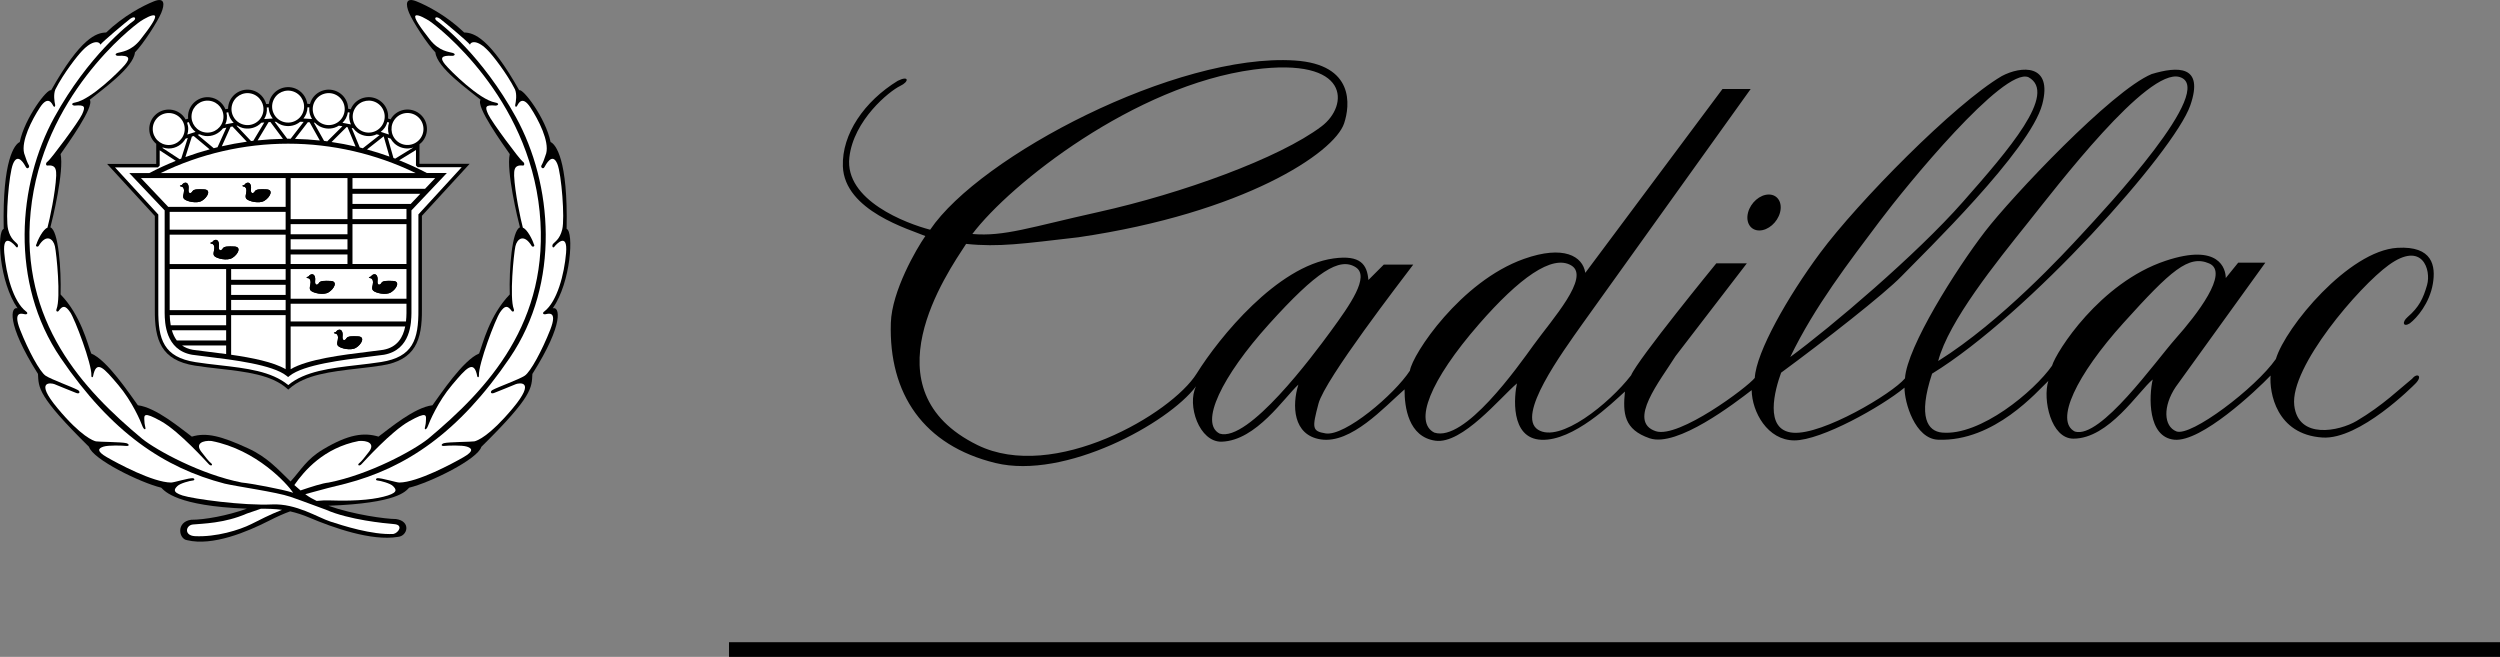
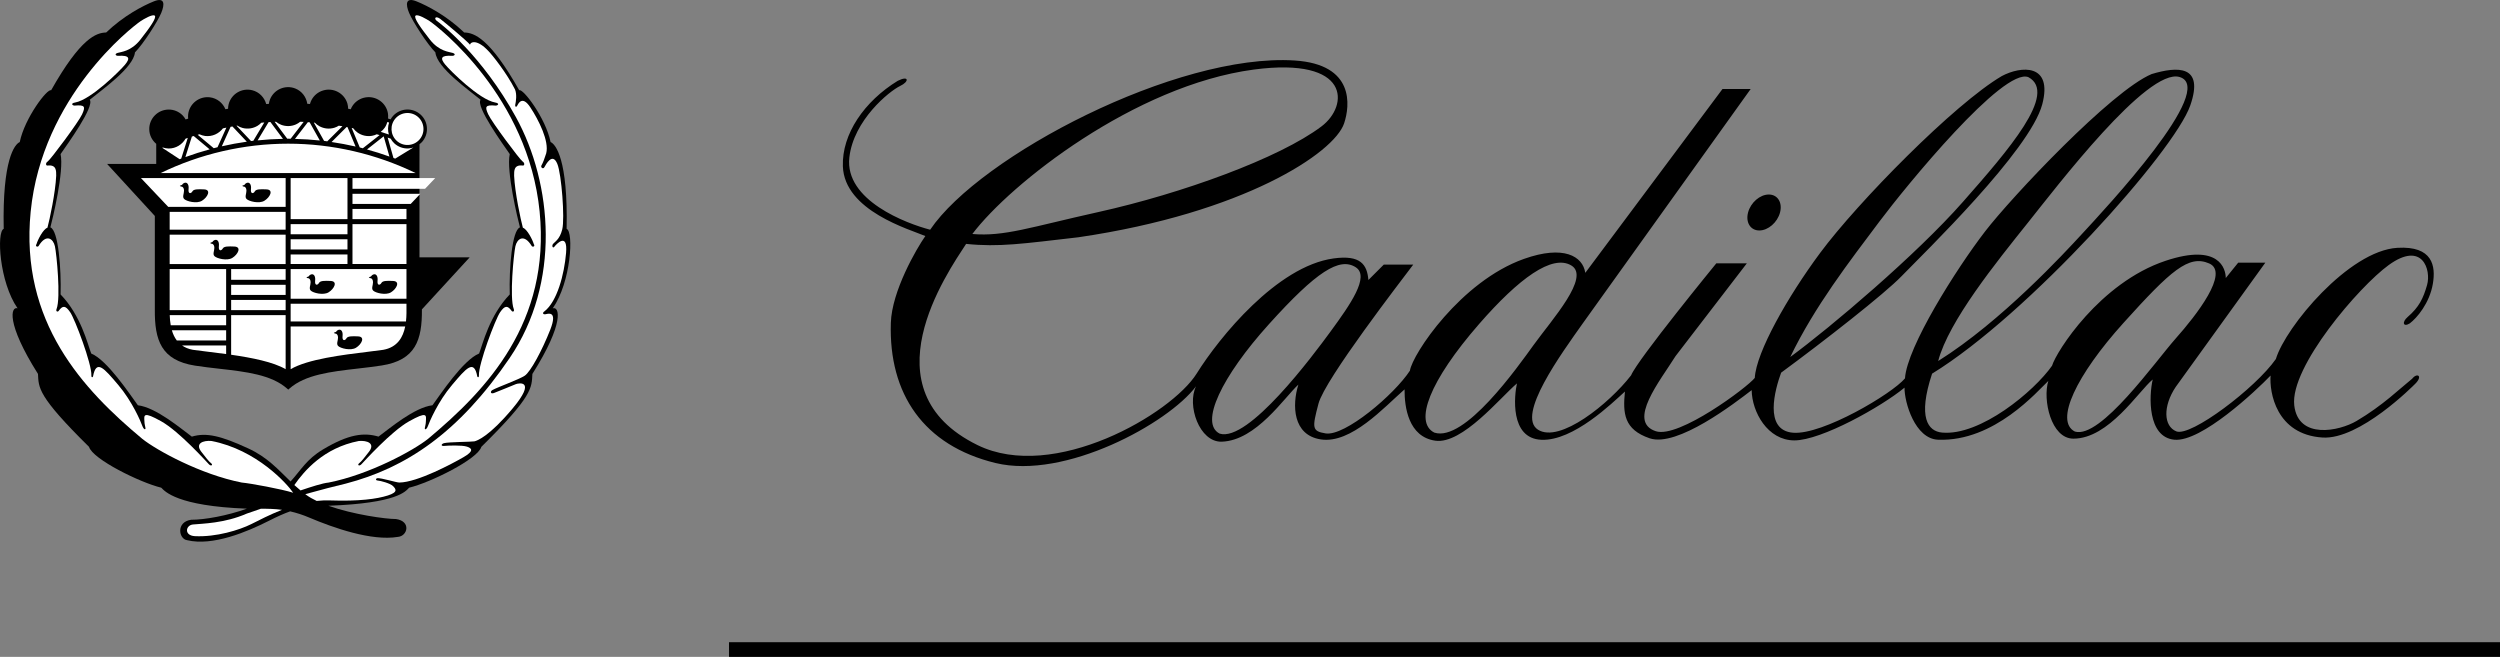
<svg xmlns="http://www.w3.org/2000/svg" id="Ebene_1" viewBox="0 0 2484.69 652.86">
  <rect x="0" y="0" width="2484.69" height="652.86" fill="#808080" stroke="none" />
  <defs>
    <style>.cls-1{fill:#fff;}.cls-2{fill:none;stroke:#000;stroke-miterlimit:14.61;stroke-width:14.61px;}</style>
  </defs>
-   <path d="M416.9,162.73l.03-19.35c.82-.65,1.62-1.32,2.34-2.1,3.48-3.78,5.3-8.8,5.06-13.93-.21-5.14-2.47-9.97-6.27-13.43-7.9-7.21-20.14-6.66-27.36,1.22-.96,1.06-1.8,2.23-2.5,3.48-.84-.28-1.69-.56-2.54-.83.19-1.7.16-3.43-.11-5.12-.84-5.07-3.68-9.59-7.88-12.55-8.73-6.18-20.81-4.13-27,4.58-.84,1.21-1.54,2.52-2.09,3.89-.86-.18-1.72-.34-2.58-.52-.01-1.75-.26-3.5-.74-5.19-1.46-4.93-4.84-9.06-9.37-11.48-4.52-2.45-9.83-2.98-14.75-1.49-4.92,1.46-9.06,4.84-11.48,9.37-.7,1.31-1.21,2.68-1.59,4.08-.88-.07-1.77-.13-2.65-.19-.99-6.67-5.35-12.66-12.07-15.27-9.97-3.85-21.18,1.09-25.06,11.06-.52,1.39-.88,2.83-1.08,4.29-.88.05-1.75.1-2.63.16-1.79-6.53-6.87-11.96-13.88-13.73-10.37-2.59-20.89,3.7-23.5,14.07-.37,1.44-.51,2.9-.54,4.35-.88.15-1.75.31-2.62.46-2.59-6.22-8.29-10.96-15.44-11.84-10.61-1.29-20.27,6.25-21.59,16.86-.18,1.48-.15,2.93,0,4.35-.84.26-1.69.53-2.53.79-.84-1.52-1.88-2.93-3.09-4.17-3.63-3.64-8.56-5.67-13.7-5.65-5.14,0-10.07,2.04-13.69,5.69-3.64,3.63-5.67,8.56-5.65,13.7,0,5.91,2.73,11.13,6.92,14.68v19.94h-48.85l47.47,51.73v93.01c-.27,30.5,6.31,50.46,39.92,55.75,7.86,1.23,16.02,2.16,23.92,3.06,26.7,3.03,51.92,5.9,67.62,19.76l1.15,1.02,1.15-1.02c15.75-13.91,41.17-16.82,68.07-19.92,7.83-.9,15.92-1.83,23.7-3.05,33.61-5.28,40.19-25.25,39.92-55.76v-92.99l47.48-51.72h-49.89Z" />
+   <path d="M416.9,162.73l.03-19.35c.82-.65,1.62-1.32,2.34-2.1,3.48-3.78,5.3-8.8,5.06-13.93-.21-5.14-2.47-9.97-6.27-13.43-7.9-7.21-20.14-6.66-27.36,1.22-.96,1.06-1.8,2.23-2.5,3.48-.84-.28-1.69-.56-2.54-.83.19-1.7.16-3.43-.11-5.12-.84-5.07-3.68-9.59-7.88-12.55-8.73-6.18-20.81-4.13-27,4.58-.84,1.21-1.54,2.52-2.09,3.89-.86-.18-1.72-.34-2.58-.52-.01-1.75-.26-3.5-.74-5.19-1.46-4.93-4.84-9.06-9.37-11.48-4.52-2.45-9.83-2.98-14.75-1.49-4.92,1.46-9.06,4.84-11.48,9.37-.7,1.31-1.21,2.68-1.59,4.08-.88-.07-1.77-.13-2.65-.19-.99-6.67-5.35-12.66-12.07-15.27-9.97-3.85-21.18,1.09-25.06,11.06-.52,1.39-.88,2.83-1.08,4.29-.88.05-1.75.1-2.63.16-1.79-6.53-6.87-11.96-13.88-13.73-10.37-2.59-20.89,3.7-23.5,14.07-.37,1.44-.51,2.9-.54,4.35-.88.15-1.75.31-2.62.46-2.59-6.22-8.29-10.96-15.44-11.84-10.61-1.29-20.27,6.25-21.59,16.86-.18,1.48-.15,2.93,0,4.35-.84.26-1.69.53-2.53.79-.84-1.52-1.88-2.93-3.09-4.17-3.63-3.64-8.56-5.67-13.7-5.65-5.14,0-10.07,2.04-13.69,5.69-3.64,3.63-5.67,8.56-5.65,13.7,0,5.91,2.73,11.13,6.92,14.68v19.94h-48.85l47.47,51.73v93.01c-.27,30.5,6.31,50.46,39.92,55.75,7.86,1.23,16.02,2.16,23.92,3.06,26.7,3.03,51.92,5.9,67.62,19.76l1.15,1.02,1.15-1.02c15.75-13.91,41.17-16.82,68.07-19.92,7.83-.9,15.92-1.83,23.7-3.05,33.61-5.28,40.19-25.25,39.92-55.76l47.48-51.72h-49.89Z" />
  <path class="cls-1" d="M393.26,117.47c2.84-3.12,6.8-4.97,11.02-5.15,4.21-.2,8.33,1.3,11.43,4.15,3.12,2.84,4.97,6.81,5.15,11.02.2,4.21-1.3,8.33-4.15,11.43-2.84,3.12-6.8,4.97-11.02,5.15-4.21.2-8.33-1.29-11.43-4.15-6.46-5.93-6.91-15.97-1-22.45Z" />
  <path class="cls-1" d="M388.29,137.84c.97,1.68,2.11,3.27,3.62,4.65,3.78,3.48,8.8,5.3,13.93,5.06,1.72-.08,3.36-.45,4.95-.95h.03s-18.04,11.06-18.04,11.06c-.58-.23-1.16-.45-1.74-.67l-5.74-20.23c1,.34,1.99.72,2.99,1.08h0ZM288.86,319.52v-17.64h115.12v9.4c-.04,2.61-.18,5.4-.49,8.24h-114.63ZM402.72,324.49c-2.12,10.57-7.64,20.64-21.84,23.19-4.06.58-9.18,1.21-14.61,1.87-25.83,3.15-60.41,7.39-77.41,17.39v-42.45h113.86ZM288.86,296.91v-29.52h115.12v29.52h-115.12ZM345.35,222.74v10.1h-56.49v-10.1h56.49ZM288.86,217.77v-40.82h56.49v40.82h-56.49ZM345.35,237.82v10.1h-56.49v-10.1h56.49ZM345.35,252.89v9.52h-56.49v-9.52h56.49ZM350.32,262.41v-39.67h53.66v39.67h-53.66ZM350.32,217.77v-10.1h53.66v10.1h-53.66ZM350.32,202.7v-10.1h67.43l-9.57,10.1h-57.86ZM350.32,187.62v-10.67h82.25l-10.11,10.67h-72.14ZM159.71,171.98c39.23-19.04,82.76-29.18,126.67-29.18s87.44,10.14,126.67,29.18h-253.34ZM229.73,308.21v-10.1h54.17v10.1h-54.17ZM283.89,313.18v53.75c-12.22-7.18-33.52-11.39-54.17-14.36v-39.39h54.17ZM229.73,293.14v-10.1h54.17v10.1h-54.17ZM229.73,278.07v-10.65h54.17v10.65h-54.17ZM168.63,262.45v-29.24h115.26v29.24h-115.26ZM175.93,338.36v.28c-2.4-3.06-4.03-6.62-5.12-10.38h53.95v10.1h-48.83ZM224.76,343.33v8.55c-6.36-.86-12.58-1.63-18.36-2.33-5.44-.66-10.59-1.29-14.75-1.89-4.37-.79-7.87-2.32-10.74-4.33h43.85s0,0,0,0ZM169.68,323.29c-.57-3.34-.9-6.72-.99-10.1h56.07v10.1h-55.08ZM168.63,308.21v-40.8h56.12v40.8h-56.12ZM168.63,228.24v-17.64h115.26v17.64h-115.26ZM167.31,205.63v.09l-27.26-28.77h143.85v28.67h-116.59ZM351.07,127.51c1.18,1.56,2.53,3.01,4.18,4.17,4.18,2.99,9.39,4.17,14.45,3.3,1.64-.3,3.23-.81,4.73-1.52.95.27,1.9.51,2.84.8l-16.67,13.12c-1.02-.27-2.03-.6-3.05-.85l-8.05-19.38c.53.11,1.04.25,1.57.37h0ZM381.33,135.49l5.71,20.11c-7.33-2.65-14.77-5-22.29-7.06l16.59-13.06ZM353.4,145.64c-7.89-1.82-15.85-3.32-23.87-4.5l14.97-14.92.9.17,8,19.25h0ZM325.27,140.49c-1.07-.14-2.12-.34-3.18-.47l-10.17-18.15c.35.03.7.08,1.06.11,1.33,1.39,2.87,2.57,4.55,3.51,4.52,2.45,9.83,2.98,14.75,1.49,1.61-.48,3.07-1.22,4.47-2.07,1.2.18,2.41.33,3.6.54l-15.09,15.03ZM317.88,139.63c-8.22-.87-16.46-1.4-24.72-1.58l12.84-16.64c.58.04,1.16.1,1.75.14l10.13,18.09ZM288.87,137.91c-.83,0-1.66-.08-2.49-.08-.3,0-.61.03-.91.03l-12.49-16.77c.46-.02.92-.02,1.39-.04,1.5,1.22,3.18,2.22,4.97,2.94,4.79,1.87,10.12,1.75,14.82-.34,1.53-.68,2.9-1.59,4.18-2.61,1.16.03,2.32.03,3.47.09l-12.94,16.78ZM281.23,137.99c-8.42.15-16.81.66-25.18,1.53l10.88-18.13c.61-.04,1.21-.11,1.82-.15l12.47,16.75h0ZM251.76,139.91c-.76.09-1.52.17-2.28.26l-14.4-15.24c.24-.04.49-.07.74-.11,1.68,1.04,3.47,1.9,5.43,2.39,5.02,1.26,10.23.49,14.67-2.17,1.39-.85,2.66-1.88,3.79-3.06.99-.09,1.98-.2,2.97-.28l-10.91,18.19h0ZM245.3,140.82c-8.34,1.17-16.64,2.7-24.85,4.58l8.72-19.35,1.84-.35,14.29,15.12ZM216.22,146.32c-1.26.31-2.52.66-3.78.98l-15.95-13.34c.59-.18,1.18-.33,1.77-.49,1.75.79,3.59,1.42,5.58,1.67,7.06.87,13.65-2.25,17.7-7.53,1.15-.26,2.29-.54,3.45-.77l-8.78,19.48ZM208.38,148.44c-8.15,2.21-16.21,4.77-24.14,7.68l6.46-20.41c.6-.19,1.21-.36,1.81-.54l15.87,13.27ZM180.13,157.59c-.52.2-1.03.45-1.55.65l-17.31-11.33.67-.28c1.84.58,3.76.98,5.78.98,7.15-.01,13.34-3.96,16.68-9.75.74-.27,1.48-.56,2.23-.81l-6.5,20.54h0ZM386.71,121.8c-1.31,3.84-1.39,7.99-.23,11.88-2.69-.92-5.38-1.8-8.09-2.64,1.47-1.12,2.77-2.45,3.86-3.94,1.28-1.81,2.15-3.8,2.75-5.86l1.71.56Z" />
-   <path class="cls-1" d="M353.5,106.69c5.08-7.15,14.99-8.83,22.15-3.76,3.45,2.43,5.77,6.14,6.47,10.3.72,4.16-.26,8.42-2.71,11.86-2.46,3.46-6.11,5.76-10.3,6.47s-8.4-.25-11.86-2.71-5.76-6.11-6.47-10.3c-.72-4.15.26-8.42,2.71-11.85ZM347.52,111.9c-.51,2.38-.57,4.83-.16,7.23.27,1.6.79,3.1,1.43,4.54-2.8-.58-5.61-1.12-8.42-1.62,1.31-1.31,2.49-2.76,3.4-4.44,1.03-1.92,1.65-3.98,1.99-6.07.59.12,1.18.23,1.77.36ZM312.71,100.91c1.99-3.72,5.38-6.49,9.42-7.69,4.03-1.22,8.39-.78,12.1,1.22,3.72,1.99,6.49,5.38,7.69,9.42,1.22,4.03.78,8.39-1.22,12.1-1.99,3.72-5.38,6.49-9.42,7.69-4.03,1.22-8.39.78-12.1-1.22-3.72-1.99-6.49-5.38-7.69-9.42-1.22-4.03-.78-8.39,1.22-12.1ZM308.16,114.01c.46,1.53,1.15,2.94,1.94,4.28-2.84-.21-5.68-.38-8.53-.52,1.14-1.47,2.14-3.05,2.83-4.83.76-2.02,1.17-4.14,1.22-6.3.61.04,1.21.08,1.81.13-.22,2.44.03,4.89.73,7.23h0ZM271.52,100.2c3.18-8.18,12.38-12.23,20.56-9.07,8.18,3.18,12.23,12.38,9.07,20.56-1.53,3.95-4.52,7.08-8.4,8.79s-8.2,1.81-12.16.28c-3.96-1.53-7.08-4.52-8.79-8.4s-1.81-8.21-.28-12.16ZM267.01,106.73c.1,2.39.61,4.77,1.61,7.03.65,1.46,1.51,2.78,2.46,4.02-2.86.15-5.7.33-8.55.54.95-1.6,1.75-3.3,2.22-5.16.5-2.07.64-4.21.43-6.33.61-.04,1.22-.08,1.83-.11h0ZM230.56,104.57c2.13-8.5,10.78-13.67,19.28-11.54s13.68,10.78,11.54,19.28c-1.03,4.12-3.61,7.58-7.25,9.76s-7.91,2.81-12.03,1.77c-4.09-1.02-7.61-3.63-9.76-7.25-2.18-3.61-2.82-7.94-1.78-12.03h0ZM226.88,111.57c.39,2.38,1.2,4.69,2.48,6.82.81,1.35,1.81,2.54,2.89,3.64-2.79.48-5.57,1-8.34,1.56.77-1.69,1.28-3.47,1.54-5.31.24-2.14.12-4.3-.36-6.39l1.8-.31h0ZM190.45,113.97c1.08-8.7,9-14.89,17.71-13.83,8.7,1.08,14.89,9,13.83,17.71-1.08,8.7-9,14.89-17.71,13.83-8.7-1.08-14.89-9-13.83-17.71ZM187.67,121.36c1.16,3.86,3.5,7.27,6.68,9.76-2.74.83-5.46,1.7-8.17,2.6.57-1.78.86-3.64.89-5.51,0-2.19-.44-4.3-1.14-6.31.58-.18,1.16-.37,1.75-.54h0ZM151.81,128.25c-.02-4.22,1.66-8.26,4.64-11.24,2.97-2.99,7.01-4.67,11.23-4.67,4.22-.02,8.26,1.65,11.24,4.64,2.99,2.97,4.68,7.01,4.67,11.23,0,8.77-7.1,15.89-15.87,15.91-8.77,0-15.89-7.1-15.91-15.87ZM415.84,213.1v94.37c.27,30.12-5.54,47.37-36.98,52.31-7.71,1.21-15.76,2.14-23.56,3.03-26.87,3.09-52.22,6.08-68.83,19.9-16.56-13.77-41.71-16.72-68.38-19.75-7.86-.89-15.98-1.82-23.77-3.04-31.44-4.94-37.25-22.19-36.98-52.29v-94.38l-.46-.5-42.59-46.4h42.68l1.74-1.74v-15.21l15.98,10.46c-8.93,3.64-17.72,7.62-26.24,12.13h-19.97l35.17,37.12v102.17c.15,9.06.6,36.51,27.19,41.29,4.3.61,9.47,1.25,14.94,1.91,25.95,3.17,65.18,7.95,79.03,19.03l1.55,1.24,1.55-1.24c13.86-11.09,53.03-15.87,78.95-19.04,5.45-.67,10.59-1.29,14.79-1.9,26.69-4.79,27.13-32.24,27.28-41.27v-102.21l35.17-37.12h-19.81c-8.94-4.73-18.17-8.9-27.56-12.67l16.7-10.23-.02,15.38,1.74,1.74h43.72l-43.04,46.9h0Z" />
-   <path d="M308.7,280.55c0,3.04-1.9,6.21.15,8.26,2.32,2.32,12.47,4.93,17.68,1.74,5.63-3.44,9.47-10.96,2.17-11.31-6.09-.29-10.4-.27-11.59,1.88-1.45,2.61-4.49,2.9-3.91-2.17.46-4.04-1.01-6.38-3.04-6.38-1.16,0-2.7.89-3.19,1.88-.29.58-1.45.51-2.46,1.3.72.58,1.09.73,2.39.87.87.65,1.74,1.3,1.81,3.91h0ZM335.95,335.63c0,3.04-1.91,6.21.15,8.26,2.32,2.32,12.46,4.93,17.69,1.74,5.62-3.44,9.47-10.96,2.17-11.31-6.09-.29-10.4-.27-11.59,1.88-1.45,2.61-4.49,2.9-3.91-2.18.46-4.04-1.01-6.38-3.04-6.38-1.16,0-2.7.89-3.19,1.89-.29.58-1.45.51-2.46,1.3.72.58,1.08.73,2.39.87.87.66,1.74,1.3,1.81,3.91h0ZM370.73,280.55c0,3.04-1.91,6.21.15,8.26,2.32,2.32,12.47,4.93,17.68,1.74,5.63-3.44,9.47-10.96,2.17-11.31-6.09-.29-10.4-.27-11.59,1.88-1.45,2.61-4.49,2.9-3.91-2.17.46-4.04-1.02-6.38-3.05-6.38-1.16,0-2.69.89-3.19,1.88-.29.58-1.45.51-2.46,1.3.73.58,1.09.73,2.39.87.87.65,1.74,1.3,1.81,3.91h0ZM213.04,246.34c0,3.05-1.9,6.21.15,8.26,2.32,2.32,12.47,4.93,17.68,1.74,5.63-3.44,9.47-10.96,2.18-11.31-6.09-.29-10.4-.27-11.6,1.88-1.45,2.61-4.49,2.9-3.91-2.17.46-4.04-1.02-6.38-3.04-6.38-1.16,0-2.7.89-3.19,1.88-.29.58-1.45.51-2.46,1.3.73.58,1.09.72,2.39.87.87.65,1.74,1.3,1.81,3.91h0ZM244.93,189.53c0,3.04-1.91,6.21.15,8.26,2.32,2.32,12.47,4.93,17.68,1.74,5.63-3.44,9.47-10.96,2.17-11.31-6.09-.29-10.4-.27-11.59,1.88-1.45,2.61-4.5,2.9-3.91-2.17.46-4.04-1.02-6.38-3.04-6.38-1.16,0-2.7.89-3.19,1.89-.29.58-1.45.51-2.46,1.3.72.58,1.08.72,2.39.87.87.65,1.74,1.3,1.81,3.91h0ZM182.89,189.53c0,3.04-1.9,6.21.15,8.26,2.32,2.32,12.46,4.93,17.68,1.74,5.63-3.44,9.47-10.96,2.18-11.31-6.09-.29-10.4-.27-11.59,1.88-1.45,2.61-4.49,2.9-3.91-2.17.46-4.04-1.02-6.38-3.04-6.38-1.16,0-2.7.89-3.19,1.89-.29.58-1.45.51-2.46,1.3.73.58,1.08.72,2.39.87.87.65,1.73,1.3,1.81,3.91h0Z" />
  <path d="M549.38,306.4c18.12-26.09,21.02-76.09,13.77-78.99,1.45-68.85-10.87-84.07-15.94-86.24-4.89-23.92-27.54-53.63-31.16-51.45-29.35-52-44.93-57.25-54.71-57.43-17.39-16.67-36.59-26.63-47.47-30.98-10.88-4.35-10.87,2.9-7.25,11.59,3.63,8.69,18.12,31.16,26.09,39.14,1.45,15.22,32.61,36.96,44.93,47.1-5.07,6.52,22.47,44.57,28.99,53.99-3.62,16.67,7.97,64.86,10.14,72.83-7.97,2.9-10.87,41.31-10.14,66.67-20.29,21.02-26.82,49.28-30.44,58.7-15.94,6.52-38.41,40.58-46.38,51.45-18.12,2.17-42.76,23.19-53.63,31.16-14.49-4.35-29.74-2.44-55.08,12.68-16.58,9.89-21.93,20.58-32.32,31.91-12.52-12.02-22.83-24.04-42.32-32.99-26.82-12.32-41.31-15.94-55.8-11.59-10.87-7.97-35.51-28.99-53.63-31.16-7.97-10.87-30.44-44.94-46.38-51.45-3.62-9.42-10.14-37.69-30.44-58.7.73-25.37-2.17-63.77-10.14-66.67,2.17-7.97,13.77-56.16,10.14-72.83,6.52-9.42,34.06-47.47,28.99-53.99,12.32-10.15,43.48-31.89,44.93-47.1,7.98-7.98,22.47-30.44,26.09-39.14s3.62-15.94-7.25-11.59-30.08,14.31-47.47,30.98c-9.78.18-25.36,5.43-54.71,57.44-3.63-2.18-26.27,27.54-31.16,51.45-5.07,2.17-17.39,17.39-15.94,86.24-7.25,2.9-4.35,52.9,13.77,78.99-6.52-2.17-11.96,14.13,20.29,65.22.73,13.77-.72,21.74,50.73,72.47,3.62,12.32,50.73,35.51,71.74,40.58,3.56,3.56,15.53,18.28,85.19,20.87-19.82,7.02-41.84,11.02-55.47,11.02-15.22,2.17-12.32,19.2-3.99,20.29,25.37,6.16,59.79-8.33,81.17-19.2,8.22-4.18,14.99-7.22,21.24-9.45,6.5,1.49,12.86,3.56,18.99,6.19,23.92,10.14,61.96,23.55,88.05,19.2,9.78-.72,13.41-15.58-1.81-17.75-10.23,0-42.43-4.41-67.23-13.2,68.98-2.54,76.73-14.41,80.28-17.96,21.02-5.07,68.12-28.26,71.75-40.58,51.45-50.73,50-58.7,50.73-72.47,32.25-51.09,26.82-67.4,20.29-65.22Z" />
  <path class="cls-1" d="M259.23,505.64c-4.62,1.57-9.24,3.16-13.86,4.77-22.38,9.79-44.23,9.93-53.63,10.87-7.25.72-9.06,10.87,1.81,11.59,21.38,1.09,44.58-6.16,56.16-11.96,7.98-3.99,18.5-9.5,30.55-14.19-7.18-.98-13.95-1.12-21.03-1.08h0ZM562.61,251.32c1.81-21.38-10.14-8.15-11.59-6.16-1.45,1.99-2.72-.37-1.63-2.36,1.81-2.53,6.88-4.53,9.42-14.86,2.66-10.83-.72-54.9-4.89-65.04-4.89-11.96-11.41.73-12.86,3.26s-3.99,0-2.9-1.81c1.27-1.99,3.26-7.25,4.71-11.96,3.08-12.14-7.43-32.98-15.76-45.65-8.33-12.68-12.14-3.26-13.23-1.45-1.08,1.81-2.17.37-1.81-1.09.73-3.26,1.81-10.14-.18-15.22-8.34-16.49-22.65-34.42-26.63-38.41-10.51-11.23-17.39-9.42-18.12-6.16-2.9-3.62-25-22.1-29.71-25.73-4.71-3.26-6.16-.37-3.62,1.81,5.07,3.62,45.29,34.78,78.99,96.02,36.41,66.17,44.57,164.51-6.16,239.15s-103.27,109.43-163.06,125.01c-8.66,2.04-25.89,6.4-40.16,10.45.35.26.67.53,1.03.79,2.9,2.13,6.41,4.1,10.28,5.95,4.35-.48,8.72-.65,13.09-.52,29.19,1.01,46.74-1.45,57.61-4.89,10.87-3.44,7.79-6.7,5.07-9.42s-12.5-5.25-15.04-5.43c-2.53-.18-1.99-1.99-.54-2.36,4.17-.36,19.02,4.35,21.92,4.35,18.12-.18,53.09-19.03,63.77-25.18,10.69-6.16,8.52-8.88,3.44-10.51-5.07-1.63-18.84-1.09-22.47-.72-3.63.37-3.26-1.81-.36-2.72,4.71-1.27,27.72-1.27,30.26-1.81s14.68-4.71,38.23-32.98c23.55-28.26,5.98-25,3.08-23.92-2.9,1.09-18.3,7.61-21.92,8.88s-3.81-1.81-1.27-3.08c6.16-3.26,26.09-10.33,31.89-14.13,5.8-3.8,17.39-25.36,25.37-45.65s-3.08-15.58-5.07-15.4c-1.99.18-3.08-1.27-.72-2.9,12.67-9.78,19.74-36.77,21.55-58.15h0Z" />
  <path class="cls-1" d="M536.34,210.38c-11.32-114.27-100.37-183.35-109.25-189.33-2.79-1.88-12.14-7.43-14.13-5.43s5.07,11.96,14.31,23.74c9.24,11.78,19.2,12.14,22.65,13.23,3.44,1.09,1.81,2.9-.36,2.9-11.78-.72-12.14,2.54-7.07,8.7s34.06,34.97,49.64,37.68c4.94.86,2.72,3.08.54,3.08-10.51-.91-10.87,1.08-7.43,8.69,3.44,7.61,31.34,44.93,34.06,46.74,2.72,1.81,1.81,4.35.37,4.17-9.06-1.09-8.69,5.25-8.69,10.14.72,16.49,6.52,43.66,8.69,51.64,4.35,1.45,9.78,12.32,10.87,16.31,1.52,2.01-.72,3.26-1.99,1.99-7.79-12.87-14.68-7.25-16.31.18-1.63,7.43-5.98,51.09-1.63,62.32,1,2.57-1.08,3.08-1.99,1.99-4.17-5.8-6.89-5.62-11.6,1.27s-21.56,51.45-21.02,62.69c.12,2.53-1.45,1.99-1.63,1.08-3.26-17.39-10.87-8.33-25,8.34s-22.47,36.59-23.92,40.58-3.26,4.35-3.26,2.53c.36-2.18,1.09-4.35,1.09-6.89.36-6.16,1.45-10.14-16.67,0-18.12,10.15-45.29,40.58-47.47,42.76-2.18,2.18-3.99.73-2.54-.72,2.9-2.18,6.53-7.25,9.42-10.87,7.97-9.42-1.45-12.32-9.42-11.59-34.76,6.73-54.3,29.69-64.06,43.78,1.95,1.79,4,3.58,6.14,5.35,10.38-3.5,22.06-7.31,27.85-7.81,40.58-7.98,84.43-31.89,98.92-43.48,58.7-48.9,121.75-115.94,110.88-225.73h0ZM55.86,174.69c0-4.89.36-11.23-8.7-10.14-1.45.18-2.36-2.36.37-4.17,2.72-1.81,30.62-39.13,34.06-46.74,3.44-7.61,3.08-9.6-7.43-8.69-2.17,0-4.39-2.22.54-3.08,15.58-2.72,44.57-31.53,49.64-37.68,5.07-6.16,4.71-9.43-7.07-8.7-2.17,0-3.81-1.81-.36-2.9,3.44-1.08,13.41-1.45,22.65-13.23,9.24-11.78,16.31-21.74,14.31-23.74s-11.34,3.55-14.13,5.43c-8.88,5.97-97.93,75.05-109.25,189.32-10.87,109.79,52.18,176.83,110.88,225.75,14.49,11.59,58.34,35.51,98.92,43.48,8.33.72,39.86,6.52,51.09,10.14-5.8-8.7-36.24-42.76-81.17-51.46-7.97-.72-17.39,2.18-9.42,11.6,2.9,3.62,6.52,8.69,9.42,10.87,1.45,1.45-.37,2.9-2.53.72-2.18-2.18-29.35-32.61-47.47-42.76-18.12-10.14-17.03-6.16-16.67,0,0,2.54.73,4.71,1.09,6.89,0,1.81-1.81,1.45-3.26-2.53s-9.78-23.92-23.92-40.58-21.74-25.73-25-8.33c-.18.91-1.75,1.45-1.63-1.09.54-11.23-16.31-55.8-21.02-62.69s-7.43-7.07-11.59-1.27c-.91,1.08-2.99.58-1.99-1.99,4.35-11.23,0-54.9-1.63-62.32-1.63-7.43-8.52-13.04-16.31-.18-1.27,1.27-3.51.01-1.99-1.99,1.09-3.98,6.52-14.86,10.87-16.31,2.18-7.98,7.98-35.15,8.7-51.64h0Z" />
-   <path class="cls-1" d="M324.36,506.78c22.38,9.79,57.98,13.41,67.4,14.13,9.42.72,4.35,8.69-.72,9.78-21.38,1.09-50.37-8.33-62.69-12.32-12.32-3.99-34.06-18.12-57.79-17.03-29.18,1.34-78.27-5.43-89.14-8.88s-7.79-6.7-5.07-9.42,12.5-5.25,15.04-5.43c2.53-.18,1.99-1.99.54-2.36-4.17-.36-19.03,4.35-21.92,4.35-18.12-.18-53.09-19.03-63.77-25.18-10.69-6.16-8.52-8.88-3.44-10.51,5.08-1.63,18.84-1.09,22.47-.72s3.26-1.81.36-2.72c-4.71-1.27-27.72-1.27-30.26-1.81-2.53-.54-14.68-4.71-38.23-32.97-23.55-28.26-5.98-25-3.08-23.92,2.9,1.09,18.3,7.61,21.92,8.88,3.63,1.27,3.81-1.81,1.27-3.08-6.16-3.26-26.09-10.33-31.89-14.13-5.8-3.81-17.39-25.37-25.37-45.66-7.97-20.29,3.08-15.58,5.07-15.4,1.99.18,3.08-1.27.73-2.9-12.68-9.78-19.75-36.78-21.56-58.16-1.81-21.38,10.14-8.15,11.59-6.16,1.45,1.99,2.72-.37,1.63-2.36-1.81-2.53-6.88-4.53-9.42-14.86-2.65-10.82.73-54.89,4.9-65.04,4.89-11.96,11.42.73,12.87,3.26,1.45,2.53,3.98,0,2.9-1.81-1.27-1.99-3.26-7.25-4.71-11.96-3.08-12.14,7.43-32.98,15.76-45.65,8.33-12.68,12.14-3.26,13.23-1.45s2.18.37,1.81-1.09c-.72-3.26-1.81-10.14.18-15.22,8.33-16.49,22.65-34.42,26.63-38.41,10.51-11.23,17.39-9.42,18.12-6.16,2.9-3.62,25-22.1,29.71-25.73,4.71-3.26,6.16-.37,3.62,1.81-5.07,3.62-45.29,34.78-78.99,96.02-36.41,66.17-44.57,164.51,6.16,239.15,50.73,74.64,103.27,109.43,163.06,125.01,12.32,2.9,51.45,8.33,65.22,13.04s28.63,10.51,35.88,13.05h0Z" />
  <path d="M308.7,280.55c0,3.04-1.9,6.21.15,8.26,2.32,2.32,12.47,4.93,17.68,1.74,5.63-3.44,9.47-10.96,2.17-11.31-6.09-.29-10.4-.27-11.59,1.88-1.45,2.61-4.49,2.9-3.91-2.17.46-4.04-1.01-6.38-3.04-6.38-1.16,0-2.7.89-3.19,1.88-.29.58-1.45.51-2.46,1.3.72.58,1.09.73,2.39.87.87.65,1.74,1.3,1.81,3.91h0ZM335.95,335.63c0,3.04-1.91,6.21.15,8.26,2.32,2.32,12.46,4.93,17.69,1.74,5.62-3.44,9.47-10.96,2.17-11.31-6.09-.29-10.4-.27-11.59,1.88-1.45,2.61-4.49,2.9-3.91-2.18.46-4.04-1.01-6.38-3.04-6.38-1.16,0-2.7.89-3.19,1.89-.29.58-1.45.51-2.46,1.3.72.58,1.08.73,2.39.87.87.66,1.74,1.3,1.81,3.91h0ZM370.73,280.55c0,3.04-1.91,6.21.15,8.26,2.32,2.32,12.47,4.93,17.68,1.74,5.63-3.44,9.47-10.96,2.17-11.31-6.09-.29-10.4-.27-11.59,1.88-1.45,2.61-4.49,2.9-3.91-2.17.46-4.04-1.02-6.38-3.05-6.38-1.16,0-2.69.89-3.19,1.88-.29.58-1.45.51-2.46,1.3.73.58,1.09.73,2.39.87.87.65,1.74,1.3,1.81,3.91h0ZM213.04,246.34c0,3.05-1.9,6.21.15,8.26,2.32,2.32,12.47,4.93,17.68,1.74,5.63-3.44,9.47-10.96,2.18-11.31-6.09-.29-10.4-.27-11.6,1.88-1.45,2.61-4.49,2.9-3.91-2.17.46-4.04-1.02-6.38-3.04-6.38-1.16,0-2.7.89-3.19,1.88-.29.58-1.45.51-2.46,1.3.73.58,1.09.72,2.39.87.87.65,1.74,1.3,1.81,3.91h0ZM244.93,189.53c0,3.04-1.91,6.21.15,8.26,2.32,2.32,12.47,4.93,17.68,1.74,5.63-3.44,9.47-10.96,2.17-11.31-6.09-.29-10.4-.27-11.59,1.88-1.45,2.61-4.5,2.9-3.91-2.17.46-4.04-1.02-6.38-3.04-6.38-1.16,0-2.7.89-3.19,1.89-.29.58-1.45.51-2.46,1.3.72.58,1.08.72,2.39.87.87.65,1.74,1.3,1.81,3.91h0ZM182.89,189.53c0,3.04-1.9,6.21.15,8.26,2.32,2.32,12.46,4.93,17.68,1.74,5.63-3.44,9.47-10.96,2.18-11.31-6.09-.29-10.4-.27-11.59,1.88-1.45,2.61-4.49,2.9-3.91-2.17.46-4.04-1.02-6.38-3.04-6.38-1.16,0-2.7.89-3.19,1.89-.29.58-1.45.51-2.46,1.3.73.58,1.08.72,2.39.87.87.65,1.73,1.3,1.81,3.91h0ZM1737.36,211.19c2.6-9.87,11.82-17.87,20.6-17.87s13.77,8,11.17,17.87c-2.6,9.87-11.83,17.87-20.6,17.87s-13.77-8-11.17-17.87ZM2412.22,283.2c4.18-14.64-4.35-44.23-38.13-19.78-29.4,21.28-98.31,101.36-93.88,139.51,3.97,34.16,44.61,25.66,61.95,15.44,26.01-15.34,43.42-32.51,55.21-41.96,5.09-6.37,10.82-2.73,3.18,4.91-1.88,1.88-55.3,55.94-92.33,53.53-46.06-3-52.82-45.06-51.54-61.61-14.64,15.28-68.91,66.32-95.65,63.78-26.74-2.55-25.33-43.3-21.5-59.86-14.01,11.46-43.5,58.89-78.89,58.81-22.17-.05-30.65-38.71-24.87-57.37-10.49,9.76-53.47,60.59-109.58,58.42-22.92-.88-33.51-37.13-33.34-51.75-22.7,18.81-82.69,52.43-109.43,52.43s-42.2-28.38-42.48-49.96c-16.55,12.73-74.15,57.22-101.42,47.86-25.53-8.75-26.7-24.71-24.54-46.46-12.73,11.46-51.13,49.23-82.97,47.96s-26.89-44.57-24.35-56.04c-16.55,14.01-54.39,60.76-81.14,56.94-26.74-3.82-30.69-33.4-30.56-51.01-20.38,17.83-53.06,54.3-83.22,49.74-27.96-4.23-28.69-34.09-22.32-54.47-14.01,12.74-41.83,55.58-76.13,56.72-22.34.74-34.92-36.47-25.54-55.07-27.72,36.95-130.45,93.03-199.34,76.27-71.43-17.38-106.28-68.67-104.02-139.34,1.01-31.53,25.36-73.51,34.28-86.24-15.45-6.61-80.46-25.03-81.96-69.34-1.09-32.13,21.44-64.62,54.52-84.93,11.46-5.73,11.47.91,2.36,5.13-10.81,5.21-46.17,33.88-50.43,70.91-4.92,42.8,56.92,65.86,80.31,71.94,49.46-73.17,244.93-175.68,362.2-168.19,59.86,3.82,55.09,44.83,49.22,62.48-9.77,29.4-99.91,89.15-264.08,113.22-54.91,6.32-79.02,9.99-111.62,6.58-19.1,29.29-99.96,145.33,11.31,199.95,75.8,37.21,192.82-30.96,217.88-71.14,22.41-35.92,79.88-106.63,136.02-114.36,26.92-3.71,33.34,6.14,34.61,21.43l15.29-15.28h29.29c-11.46,15.28-87.81,113.95-94.17,138.15-6.37,24.2-6.57,27.33,6.96,29.59,19.22,3.22,68.49-38.71,83.9-62.32,2.41-16.21,50.35-88.75,113.35-111.11,39.48-14.01,58.43-2.7,60.97,13.86l136.33-182.69h28.02l-166.52,232.44c-21.65,30.57-66.6,92.07-44.95,106.08s70.99-25.97,92.64-53.99c6.36-15.56,84.68-111.28,84.68-111.28h30.34l-70.87,92.23c-15.26,24.46-48.44,65.11-19.62,74.62,22.71,7.49,91.37-43.87,98.39-52.99,1.37-25.47,32.65-80.67,64.89-124.12,37.63-50.72,133.53-148.2,180.61-175.86,19.1-10.19,50.94-12.69,40.23,28.02-12.09,45.97-117.69,147.97-139.9,170.93-17.01,17.58-76.34,64-119.65,95.84-5.95,16.41-17.72,57.34,11.92,59.69,29.3,2.33,98.46-38.75,111.19-54.04,1.97-31.16,50.8-108.57,79.61-146.03,26.14-33.98,125.72-139.85,165.6-156.43,25.47-7.64,52.4-9.28,38.35,31.16-15.92,45.85-161.12,208.03-256.63,266.62-14.47,43.74-4.11,57.26,9.9,58.56,37.99,3.53,91.5-40.97,109.33-66.44,4.14-13.9,47.48-82.5,112.87-104.3,53.49-17.83,59.78,8.24,59.78,17.15l12.36-15.28h26.97l-89.15,123.61c-12.74,19.1-12.05,38.92.67,44.06,14.28,5.77,78.74-42.97,98.95-71.9,9.55-31.84,72.54-107.69,120.78-110.52,35.11-2.05,38.25,18.04,35.24,35.74-3.28,19.33-15.86,34.01-22.9,39.33-6.58,4.11-8.15-1.13-2.18-6.3,11.34-9.78,15.51-18.41,19.34-31.84h0ZM1926.31,358.81c63.04-39.48,126.07-108.07,142.16-125.46,24.93-26.95,135.75-145.55,97.78-156.81-31.96-9.48-122.11,108.97-150.95,145.03-31.06,38.84-78.6,97.58-88.99,137.24ZM1779.3,354.81c39.99-29.36,125.42-101.69,171.54-154.1,45.22-51.38,94.62-108.11,65.13-124.02-24.81-10.08-121.35,107.87-148.09,143.53-29.84,39.78-64.3,84.26-88.58,134.59ZM966.41,232.56c31.62,2.75,57.67-6.81,125.09-21.78,83.15-18.46,180.11-53.57,221.98-85.21,27.15-20.51,29.34-69.31-67.43-56.42-118.05,15.73-241.74,113.21-279.65,163.4h0ZM1322.76,328.99c19.08-26.08,38.86-54.17,24.73-63.32-16.14-10.45-39.11,4.21-86.23,56.42-47.12,52.21-69.41,98.7-49.03,108.89,28.46,8.72,92.42-77.24,110.54-101.99ZM1524.58,342.39c17.96-24.86,56.26-67.05,37.16-78.52-19.07-11.44-52.18,12.84-91.62,58.06-49.55,56.83-64.96,97.84-44.58,108.03,30.03,9.73,82.48-64.65,99.04-87.58h0ZM2162.59,336.17c20.38-22.92,53.49-65.41,33.11-74.32-20.38-8.91-38.06,6.82-85.18,59.04-47.12,52.21-68.7,97.84-48.32,108.03,25.47,7.64,80.01-69.82,100.39-92.74h0Z" />
  <path class="cls-2" d="M724.54,645.56h1760.16" />
</svg>